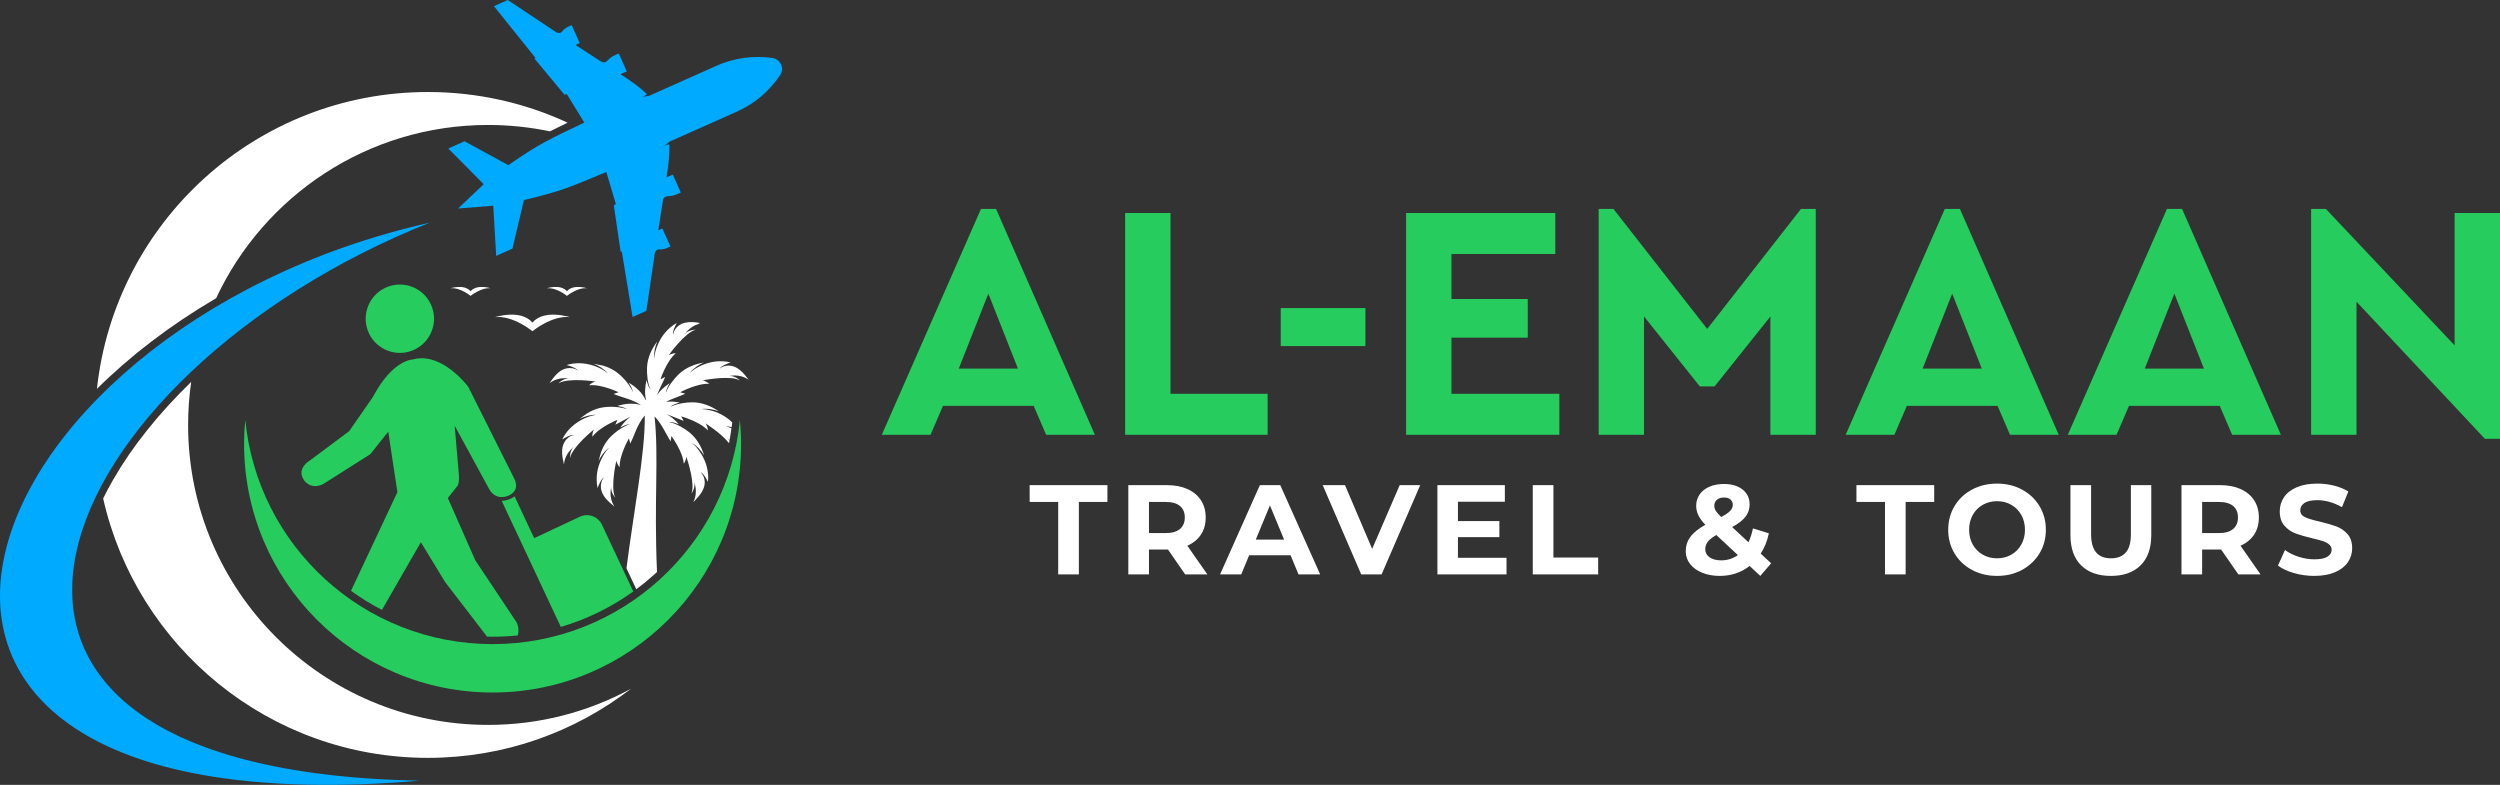
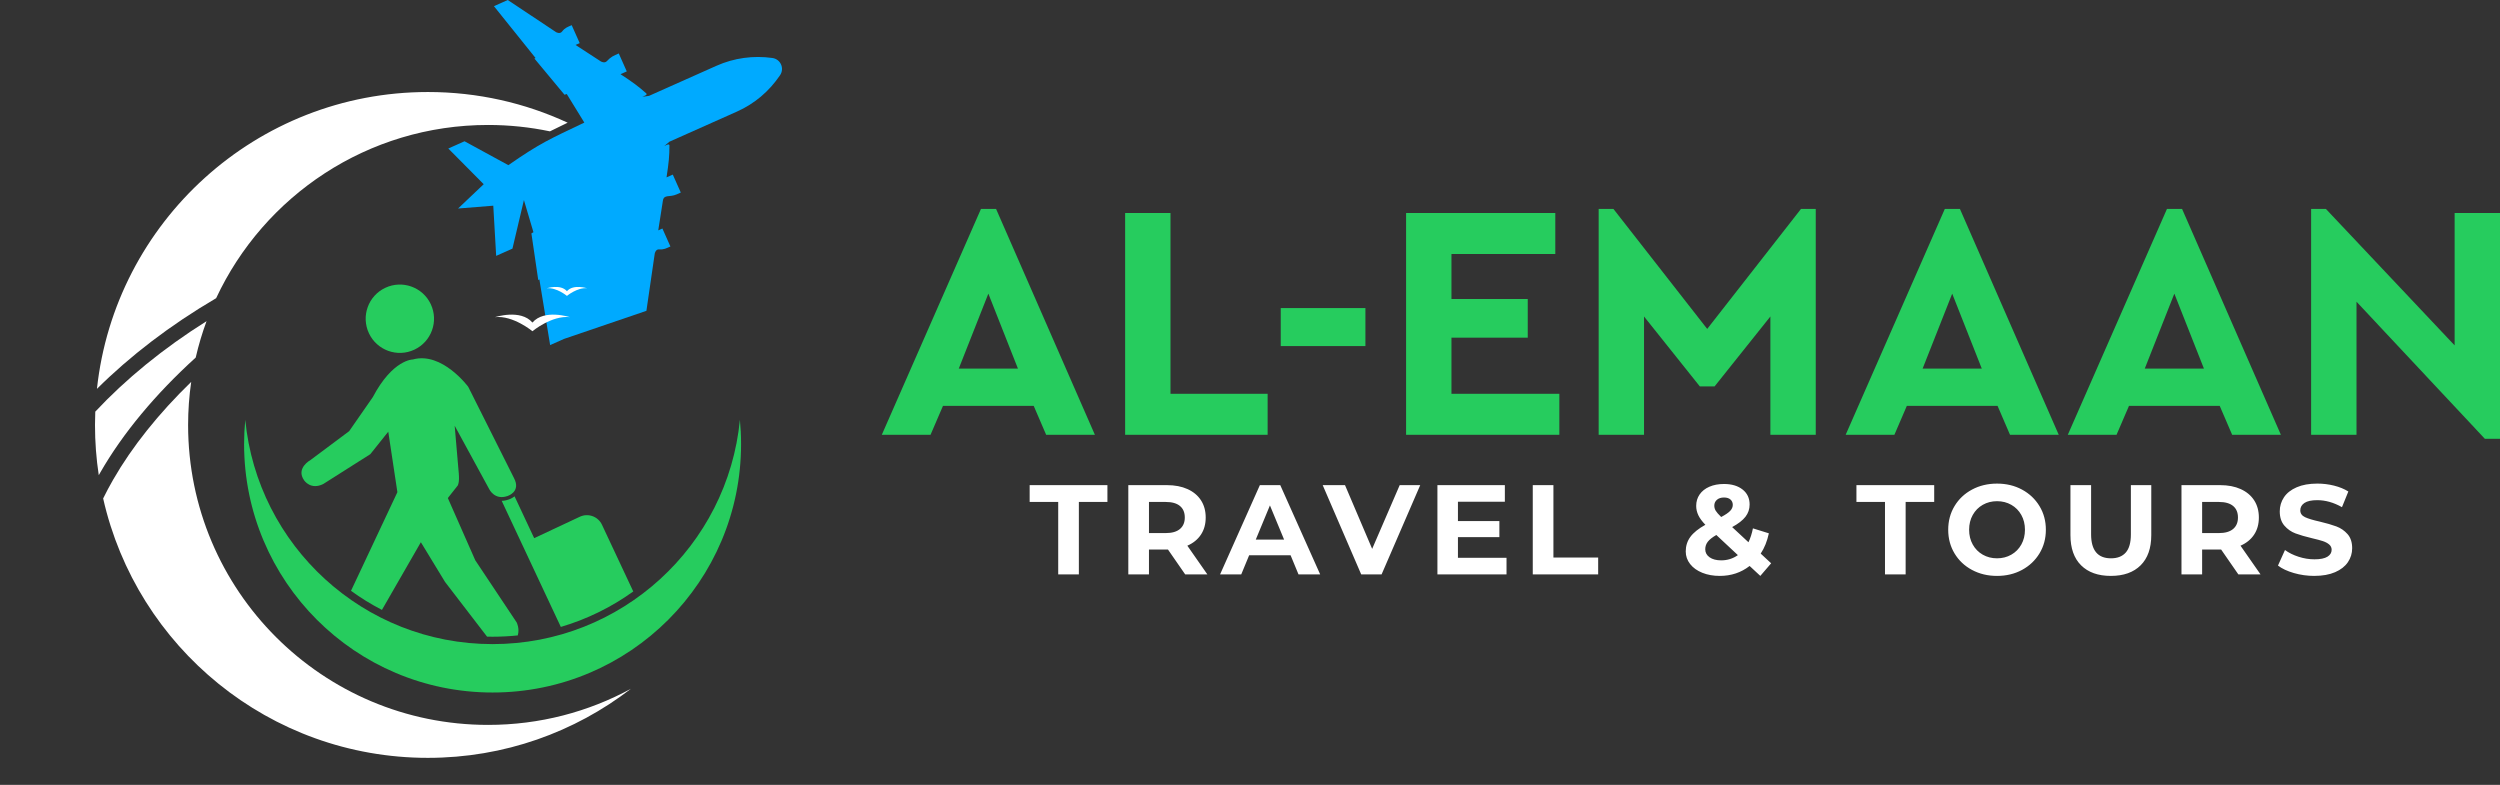
<svg xmlns="http://www.w3.org/2000/svg" xml:space="preserve" width="5.673in" height="1.781in" version="1.1" style="shape-rendering:geometricPrecision; text-rendering:geometricPrecision; image-rendering:optimizeQuality; fill-rule:evenodd; clip-rule:evenodd" viewBox="0 0 6565.78 2061.26">
  <rect x="0" y="0" width="6565.78" height="2061.26" fill="#333333" stroke="none" />
  <defs>
    <style type="text/css">
   
    .fil4 {fill:#26CC5E}
    .fil2 {fill:white}
    .fil3 {fill:#00AAFF;fill-rule:nonzero}
    .fil0 {fill:#26CC5E;fill-rule:nonzero}
    .fil1 {fill:white;fill-rule:nonzero}
   
  </style>
  </defs>
  <g id="Layer_x0020_1">
    <g id="_2147037600592">
      <g>
        <path class="fil0" d="M2747.53 1141.87l127.98 0 -259.49 -593.12 -39.72 0 -260.38 593.12 127.98 0 32.65 -75.91 238.31 0 32.65 75.91zm-74.14 -173.88l-155.34 0 77.67 -196.82 77.67 196.82zm281.56 173.88l374.24 0 0 -107.68 -255.08 0 0 -474.85 -119.15 0 0 582.53zm408.66 -233.01l222.42 0 0 -99.74 -222.42 0 0 99.74zm329.22 233.01l402.48 0 0 -107.68 -283.33 0 0 -147.4 200.36 0 0 -101.49 -200.36 0 0 -118.27 272.74 0 0 -107.68 -391.89 0 0 582.53zm1037.09 -593.12l-246.26 315.09 -246.26 -315.09 -38.83 0 0 593.12 119.15 0 0 -310.68 146.52 183.58 38.83 0 146.52 -183.58 0 310.68 119.16 0 0 -593.12 -38.83 0zm548.99 593.12l127.98 0 -259.49 -593.12 -39.72 0 -260.37 593.12 127.98 0 32.65 -75.91 238.31 0 32.65 75.91zm-74.14 -173.88l-155.34 0 77.67 -196.82 77.67 196.82zm657.56 173.88l127.98 0 -259.49 -593.12 -39.72 0 -260.37 593.12 127.98 0 32.65 -75.91 238.31 0 32.65 75.91zm-74.14 -173.88l-155.34 0 77.67 -196.82 77.67 196.82zm658.44 -408.65l0 347.75 -338.05 -358.34 -38.83 0 0 593.12 119.15 0 0 -349.52 337.17 360.11 39.72 0 0 -593.12 -119.16 0z" />
        <path class="fil1" d="M2779.19 1318.3l-75 0 0 -44.2 204.25 0 0 44.2 -75 0 0 190.18 -54.24 0 0 -190.18zm333.44 190.18l-45.2 -65.29 -2.68 0 -47.21 0 0 65.29 -54.24 0 0 -234.38 101.45 0c20.76,0 38.78,3.46 54.08,10.38 15.29,6.92 27.06,16.74 35.32,29.46 8.26,12.72 12.39,27.79 12.39,45.2 0,17.41 -4.19,32.43 -12.56,45.04 -8.37,12.61 -20.26,22.27 -35.66,28.96l52.57 75.34 -58.26 0zm-1 -149.34c0,-13.17 -4.24,-23.27 -12.72,-30.3 -8.48,-7.04 -20.87,-10.55 -37.17,-10.55l-44.2 0 0 81.7 44.2 0c16.3,0 28.68,-3.57 37.17,-10.72 8.48,-7.14 12.72,-17.18 12.72,-30.13zm277.86 99.11l-108.82 0 -20.76 50.23 -55.58 0 104.47 -234.38 53.57 0 104.8 234.38 -56.92 0 -20.76 -50.23zm-17.08 -41.18l-37.17 -89.73 -37.17 89.73 74.33 0zm357.55 -142.97l-101.45 234.38 -53.57 0 -101.12 -234.38 58.6 0 71.32 167.41 72.32 -167.41 53.9 0zm226.63 190.85l0 43.53 -181.48 0 0 -234.38 177.12 0 0 43.53 -123.22 0 0 50.9 108.82 0 0 42.19 -108.82 0 0 54.24 127.57 0zm68.93 -190.85l54.24 0 0 190.18 117.53 0 0 44.2 -171.77 0 0 -234.38zm597.62 238.4l-28.12 -26.12c-22.32,17.41 -48.44,26.12 -78.35,26.12 -16.97,0 -32.25,-2.73 -45.87,-8.2 -13.62,-5.47 -24.28,-13.11 -31.98,-22.94 -7.7,-9.82 -11.55,-20.87 -11.55,-33.15 0,-14.51 4.07,-27.29 12.22,-38.34 8.15,-11.05 21.26,-21.59 39.34,-31.64 -8.48,-8.71 -14.62,-17.02 -18.41,-24.95 -3.8,-7.92 -5.69,-16.13 -5.69,-24.61 0,-11.39 3.01,-21.43 9.04,-30.13 6.03,-8.71 14.57,-15.46 25.62,-20.26 11.05,-4.8 23.83,-7.2 38.34,-7.2 20.31,0 36.61,4.86 48.89,14.57 12.28,9.71 18.41,22.83 18.41,39.34 0,12.05 -3.63,22.77 -10.88,32.14 -7.25,9.38 -18.92,18.42 -34.99,27.12l42.86 39.85c5.14,-10.71 9.04,-22.88 11.72,-36.5l41.85 13.06c-4.47,20.76 -11.61,38.51 -21.43,53.24l27.45 25.45 -28.46 33.15zm-95.42 -205.92c-7.81,0 -14.01,2.01 -18.58,6.03 -4.58,4.02 -6.86,9.15 -6.86,15.4 0,4.69 1.23,9.1 3.68,13.22 2.46,4.13 7.25,9.66 14.4,16.57 11.39,-6.02 19.31,-11.44 23.77,-16.24 4.47,-4.8 6.7,-9.99 6.7,-15.57 0,-5.81 -2.01,-10.49 -6.03,-14.06 -4.01,-3.57 -9.71,-5.36 -17.07,-5.36zm-7.37 165.07c16.3,0 30.92,-4.58 43.86,-13.73l-56.59 -52.9c-10.49,6.03 -17.97,11.94 -22.43,17.74 -4.47,5.81 -6.69,12.39 -6.69,19.76 0,8.7 3.79,15.73 11.38,21.09 7.59,5.35 17.74,8.03 30.47,8.03zm430.22 -153.35l-75 0 0 -44.2 204.24 0 0 44.2 -75 0 0 190.18 -54.24 0 0 -190.18zm294.26 194.2c-24.33,0 -46.26,-5.24 -65.79,-15.74 -19.54,-10.49 -34.82,-24.94 -45.87,-43.36 -11.05,-18.42 -16.57,-39.12 -16.57,-62.11 0,-22.99 5.52,-43.7 16.57,-62.11 11.05,-18.41 26.34,-32.87 45.87,-43.36 19.53,-10.49 41.46,-15.73 65.79,-15.73 24.33,0 46.21,5.24 65.63,15.73 19.42,10.49 34.71,24.95 45.87,43.36 11.16,18.41 16.74,39.12 16.74,62.11 0,22.99 -5.58,43.7 -16.74,62.11 -11.16,18.41 -26.45,32.87 -45.87,43.36 -19.42,10.49 -41.29,15.74 -65.63,15.74zm0 -46.21c13.84,0 26.34,-3.18 37.5,-9.55 11.16,-6.36 19.92,-15.23 26.28,-26.62 6.36,-11.38 9.54,-24.33 9.54,-38.84 0,-14.51 -3.18,-27.45 -9.54,-38.84 -6.36,-11.38 -15.12,-20.26 -26.28,-26.62 -11.16,-6.36 -23.66,-9.54 -37.5,-9.54 -13.84,0 -26.34,3.18 -37.5,9.54 -11.16,6.36 -19.92,15.24 -26.28,26.62 -6.36,11.38 -9.54,24.33 -9.54,38.84 0,14.51 3.18,27.46 9.54,38.84 6.36,11.38 15.12,20.26 26.28,26.62 11.16,6.37 23.66,9.55 37.5,9.55zm298.96 46.21c-33.48,0 -59.54,-9.26 -78.19,-27.79 -18.64,-18.53 -27.96,-44.98 -27.96,-79.36l0 -131.25 54.24 0 0 129.25c0,41.96 17.41,62.95 52.24,62.95 16.97,0 29.91,-5.08 38.84,-15.24 8.93,-10.16 13.39,-26.06 13.39,-47.71l0 -129.25 53.57 0 0 131.25c0,34.38 -9.32,60.83 -27.96,79.36 -18.64,18.53 -44.7,27.79 -78.18,27.79zm334.77 -4.02l-45.2 -65.29 -2.68 0 -47.21 0 0 65.29 -54.24 0 0 -234.38 101.45 0c20.76,0 38.78,3.46 54.08,10.38 15.29,6.92 27.06,16.74 35.32,29.46 8.26,12.72 12.39,27.79 12.39,45.2 0,17.41 -4.19,32.43 -12.56,45.04 -8.37,12.61 -20.26,22.27 -35.66,28.96l52.57 75.34 -58.26 0zm-1 -149.34c0,-13.17 -4.24,-23.27 -12.72,-30.3 -8.48,-7.04 -20.87,-10.55 -37.17,-10.55l-44.2 0 0 81.7 44.2 0c16.3,0 28.68,-3.57 37.17,-10.72 8.48,-7.14 12.72,-17.18 12.72,-30.13zm200.51 153.36c-18.53,0 -36.44,-2.51 -53.74,-7.54 -17.3,-5.02 -31.2,-11.55 -41.69,-19.59l18.42 -40.85c10.04,7.36 21.99,13.28 35.83,17.74 13.84,4.47 27.68,6.69 41.52,6.69 15.4,0 26.79,-2.29 34.15,-6.86 7.37,-4.58 11.05,-10.66 11.05,-18.25 0,-5.58 -2.18,-10.22 -6.53,-13.9 -4.35,-3.68 -9.93,-6.64 -16.74,-8.87 -6.81,-2.23 -16.01,-4.69 -27.62,-7.37 -17.86,-4.24 -32.48,-8.48 -43.86,-12.72 -11.39,-4.24 -21.15,-11.05 -29.3,-20.42 -8.15,-9.37 -12.22,-21.88 -12.22,-37.5 0,-13.62 3.68,-25.95 11.05,-37 7.36,-11.05 18.47,-19.81 33.32,-26.28 14.85,-6.48 32.98,-9.71 54.41,-9.71 14.96,0 29.58,1.79 43.86,5.36 14.29,3.57 26.79,8.7 37.5,15.4l-16.74 41.18c-21.65,-12.28 -43.3,-18.42 -64.96,-18.42 -15.18,0 -26.4,2.46 -33.65,7.37 -7.25,4.91 -10.88,11.38 -10.88,19.42 0,8.03 4.19,14 12.56,17.91 8.37,3.91 21.15,7.76 38.34,11.55 17.86,4.24 32.48,8.48 43.86,12.72 11.38,4.24 21.15,10.94 29.3,20.09 8.15,9.15 12.22,21.54 12.22,37.17 0,13.39 -3.74,25.61 -11.21,36.66 -7.48,11.05 -18.7,19.81 -33.65,26.28 -14.96,6.47 -33.15,9.71 -54.58,9.71z" />
      </g>
      <g>
-         <path class="fil2" d="M1605.71 1278.02l0 -0.02c0,0 0,0 0,0.02zm39.59 214.55c18.29,-144.58 49.92,-306.47 48.02,-401.58 -21.1,26.14 -25.44,49.39 -38.09,73.81l-3.17 -12.14c-0.18,-0.83 -0.33,-1.27 -0.33,-1.27 0,0 -25.53,43.96 -24.31,75.61 -8.17,-9.28 -8.48,-17.79 -8.48,-17.79 -0.15,0.64 -16.54,69.55 -3.24,97.94 0,0 -13.36,-15.5 -10,-29.13 -0.26,0.82 -8.56,27.08 8.09,52.36 -15.5,-12.6 -33.02,-27.13 -35.56,-48.29 -1.12,-9.38 1.52,-22.15 8.2,-28.14 -6.59,1.73 -14.94,21.24 -16.79,27.76 -3.32,-12.61 -3.14,-29.15 -1.1,-41.9 3.53,-22.09 15.76,-48.86 31.61,-64.52 -12.25,8.92 -21.97,22.14 -28.29,35.84l6.76 -24.01c8.51,-21.9 18.75,-35.8 36.2,-50.25 10.25,-8.5 27.56,-19.9 39.62,-22.8 -8.79,0 -17.81,4.93 -25.58,8.87 8.72,-12.62 19.07,-23.13 27.62,-29.17l-40.4 21.54 5.02 -11.51c0.38,-0.77 0.53,-1.21 0.53,-1.21 0,0 -47.25,18.78 -65.86,44.38 -0.68,-12.34 4.34,-19.22 4.34,-19.22 -0.46,0.36 -56.04,44.45 -63.1,74.96 0,0 -0.93,-20.42 10.16,-29.09 -0,0 -23.44,15.52 -26.02,46.17 -4.36,-19.49 -9.23,-41.74 1.91,-59.93 4.94,-8.07 14.84,-16.45 23.84,-17.05 -6.44,-2.72 -24.66,7.47 -30.36,11.42 3.93,-8.92 11.18,-19.07 17.8,-26.36 17.57,-19.33 46.28,-35.32 71.98,-38.41 -15,-0.55 -31.07,3.83 -44.38,10.66l20.16 -14.69c19.96,-11.88 37.2,-16.54 59.52,-17.1 13.22,-0.32 34.07,1.42 45.24,6.58 -6.9,-5.45 -17.04,-7.14 -25.6,-8.83 22.06,-6.85 43.55,-7.96 62.47,-2.23 -26.48,-16.62 -48.63,-19.24 -72.31,-29.21l11.78 -4.11c0.87,-0.26 1.32,-0.46 1.32,-0.46 0,0 -45.87,-21.92 -77.31,-18.17 8.59,-8.87 17.05,-9.88 17.05,-9.88 -0.83,-0.13 -70.41,-10.9 -97.88,4.63 0,0 14.35,-14.55 28.23,-12.3 -0,0 -27.3,-6.64 -51.56,12.25 11.42,-16.4 24.06,-34.91 45.27,-39.3 9.21,-1.9 22.29,-0.25 28.7,5.91 -2.29,-6.55 -22.28,-13.04 -29,-14.53 9.42,-3.17 21.43,-4.76 31.44,-4.82 26.39,-0.18 57.1,9.82 77.08,26.69 -9.33,-10.89 -24.38,-20.66 -37.96,-25.31l24.46 4.8c22.07,6.37 37.7,16.33 53,32.06 9.26,9.52 22.04,25.88 25.9,37.65 -0.7,-8.74 -6.33,-17.33 -10.9,-24.77 20.37,11.77 36.1,27.17 44.59,45.45l1.02 -0.05c-3.66,-15.72 -3.18,-33.52 1.47,-52.47 2.2,8.44 4.51,18.47 10.35,25.03 -7.68,-14.83 -10.07,-41.35 -9.15,-58.64 1.29,-24.76 11.93,-47.91 26.86,-67.57 -5.99,13.99 -9.5,29.66 -7.98,44.94 1.32,-22.48 12.93,-49.05 27.25,-66.48 8.28,-10.08 20.31,-21.02 32.04,-27 -3.62,5.55 -12.64,24.93 -9.58,31 0,0 0,-3.24 1.88,-8.08 3.57,-8.89 11.36,-16.38 20.05,-20.45 10.79,-5.05 26.22,-5.76 37.71,-4.07 0.05,0.01 0.09,0.02 0.15,0.02l10.67 1.58 -4.6 2.86c-23.9,7.35 -35.08,26.55 -35.08,26.57 7.98,-11.59 28.42,-11.87 28.42,-11.87 -30.02,8.84 -70.75,67.01 -71.07,67.46 0,0 6.58,-5.42 18.93,-5.49 -24.46,20.1 -40.37,68.39 -40.37,68.39 0,0 0.46,-0.19 1.27,-0.65l11.09 -5.63c-5.34,13.92 -15.05,30.86 -21.62,47.85 7.84,-11.18 18.38,-21.58 33.28,-31.22 -4.19,7.65 -9.38,16.52 -9.63,25.31 4.41,-15.87 21.17,-37.12 33.55,-48.95 17.84,-17.04 41.57,-26.77 65.88,-30.75 -13.45,5.48 -27.75,15.72 -36.62,27.21 16.12,-15.41 43.21,-26.77 65.43,-29.71 12.75,-1.68 29.37,-1.31 41.83,2.34 -6.27,1.41 -26.32,9.54 -28.22,15.97 3.51,-3.71 11.67,-7.15 18.63,-7.61 26.68,-1.75 42.34,18.2 56.95,37.2 -25.18,-17.66 -52.1,-9.62 -52.11,-9.62 13.75,-2.96 28.82,10.84 28.82,10.84l-10.02 -3.53c-31.83,-7.76 -87.97,3.9 -87.97,3.9 0,0 8.5,0.56 17.54,9 -31.59,-2.14 -76.29,22.1 -76.29,22.1 0,0 0.39,0.14 1.15,0.33l12.16 3.55c-14.07,6.78 -33.78,12.64 -50.76,21.09 10.23,-1.05 22.26,-0.75 36.23,1.94 -8.33,2.62 -18.21,5.43 -24.47,11.58 0,0 1.17,-0.71 3.54,-1.78 15.71,-7.17 36.82,-10.34 54.56,-10.29 24.88,0.07 48.38,9.51 68.82,23.47 -14.19,-5.28 -30.21,-8 -45.28,-5.74 23.16,0.54 49.15,10.13 67.76,23.91 4.33,3.21 8.79,7 12.99,11.15 -0.46,4.2 -0.97,8.38 -1.52,12.55 -5.9,-1.76 -11.59,-2.67 -14.33,-1.07 3.65,-0.16 9.08,1.39 13.93,4.12 -1.39,10.22 -3.02,20.36 -4.88,30.41 -3.52,-2.63 -5.95,-3.88 -5.95,-3.88 2.25,1.39 4.11,3.24 5.67,5.32 -0.44,2.36 -0.9,4.71 -1.37,7.05 -19.96,-25.81 -61.48,-51.89 -61.95,-52.19 0,0 5.74,6.29 6.41,18.63 -21.31,-23.44 -70.32,-36.92 -70.32,-36.92 0,0 0.19,0.41 0.63,1.1l6.27 10.92 -44.82 -17.84c10.5,5.91 21.24,14.24 32.18,26.86 -8.16,-3.09 -17.66,-7.01 -26.39,-6.03 0,0 1.35,0.18 3.89,0.8 16.7,4.02 35.4,14.7 49.23,25.65 19.47,15.42 32.17,37.4 39.57,60.99 -7.69,-12.81 -19.01,-25.08 -32.03,-32.51 17.47,13.85 32.56,39.11 38.47,60.69 3.41,12.47 5.4,28.84 3.49,41.75 -2.57,-6.27 -12.97,-24.72 -19.73,-25.75 3.61,2.57 7.76,8.95 9.61,15.32 7.61,26.18 -12,46.92 -28.46,63.63 14.01,-27.39 2.32,-52.93 2.32,-52.93 4.83,13.2 -6.76,30.05 -6.76,30.05l2.12 -10.41c3.27,-32.6 -16.04,-86.59 -16.04,-86.59 0,0 0.62,8.49 -6.49,18.61 -2.25,-31.57 -32.43,-72.5 -32.43,-72.5 0,0 -0.1,0.43 -0.19,1.26l-1.82 12.47c-14.19,-21.32 -21.13,-42.83 -42.34,-65.51 11.53,107.27 -1.8,221.43 6.48,408.72 -2.17,2.03 -4.36,4.05 -6.56,6.04 -15.28,13.86 -31.26,26.98 -47.85,39.31l-25.79 -54.98z" />
        <path class="fil2" d="M1123.83 241.65c131.08,0 255.41,28.87 367,80.57 -17.55,8.37 -32.55,15.61 -46.54,22.73 -52.42,-10.99 -106.76,-16.77 -162.44,-16.77 -316.13,0 -588.74,186.23 -714.19,454.95 -121.1,71 -226.41,152.06 -313.06,238.14 47.23,-438.33 418.35,-779.62 869.22,-779.62zm409.25 101.55c43.67,23.19 85.15,49.96 124.03,79.93 -49.35,-26.79 -101.89,-48.45 -156.89,-64.29 7.56,-3.62 15.59,-7.44 24.27,-11.56l8.6 -4.09zm-990.62 500.29c-11.43,30.96 -20.96,62.85 -28.45,95.51 -106.12,96.35 -191.47,199.05 -250.45,301.67 -1.4,2.44 -2.79,4.88 -4.16,7.33 -6.53,-43.05 -9.91,-87.13 -9.91,-132 0,-11.69 0.29,-23.31 0.75,-34.89 79.61,-85.04 177.94,-165.89 292.23,-237.62zm-40.32 159.49c-5.3,36.91 -8.11,74.63 -8.11,113.01 0,435.1 352.72,787.81 787.82,787.81 135.86,0 263.69,-34.39 375.26,-94.95 -147.59,113.77 -332.52,181.48 -533.28,181.48 -416.53,0 -764.99,-291.28 -852.91,-681.25 8,-16.36 16.72,-32.75 26.16,-49.17 49.95,-86.89 119.5,-173.93 205.06,-256.95z" />
-         <path class="fil3" d="M1129.02 584.65c-990.72,393.43 -1479.22,1438.4 -26.24,1465.68 -1707.34,144.42 -1220.13,-1185 26.24,-1465.68z" />
-         <path class="fil3" d="M1697.66 816.32c8.41,-59.07 15.69,-108.68 21.95,-150.71 0,0 2.34,-11.44 11.52,-10.69 12.7,1.03 18.68,-2.81 29.56,-7.62l-21.03 -47.19 -10.88 4.88c4.82,-31.21 8.85,-56.87 12.25,-78.38 3,-16.75 17.28,-7.73 36.3,-16.2l10.66 -4.74 -21.02 -47.15 -16.42 7.3c5.92,-39.1 7.64,-56.39 7.63,-83.77 0.01,-6.15 -9.14,-0.43 -13.67,1.6l13.68 -11.56 177.17 -79.01c46.65,-20.8 84.72,-53.32 113.32,-95.55 12.24,-18.06 1.33,-42.26 -20.21,-45.27 -49.96,-6.98 -100.62,-0.1 -146.79,20.48l-177.17 79.01 -17.71 2.5c4.54,-2.03 14.88,-5.05 10.32,-9.14 -20.38,-18.24 -34.37,-28.57 -67.43,-50.26l16.41 -7.34 -21.03 -47.15c-14.02,6.22 -19.97,8.19 -31.57,20.46 -5.82,6.16 -15.44,0.5 -15.44,0.5 -18.29,-11.86 -40.08,-25.98 -66.48,-43.26l10.89 -4.83 -21.02 -47.15c-10.96,4.9 -17.61,6.68 -25.44,16.9 -5.64,7.29 -15.64,1.41 -15.64,1.41 -35.48,-23.39 -77.27,-51.17 -126.85,-84.39l-36.31 16.2 109.39 136.26 -3.18 1.12 79.12 95.18 5.96 -1.81 46.12 74.98c-90.22,42.97 -116.6,54.11 -199.54,111.81l-115.08 -62.78 -42.63 19.06 92.97 93.74 -67.34 63.83 92.49 -7.4 7.59 131.78 42.74 -18.98 30.15 -127.58c99.58,-23.68 122.97,-34.78 216.47,-73.75l24.98 84.38 -5.33 3.24 17.97 122.43 2.98 -1.61 28.25 172.44 36.35 -16.21z" />
+         <path class="fil3" d="M1697.66 816.32c8.41,-59.07 15.69,-108.68 21.95,-150.71 0,0 2.34,-11.44 11.52,-10.69 12.7,1.03 18.68,-2.81 29.56,-7.62l-21.03 -47.19 -10.88 4.88c4.82,-31.21 8.85,-56.87 12.25,-78.38 3,-16.75 17.28,-7.73 36.3,-16.2l10.66 -4.74 -21.02 -47.15 -16.42 7.3c5.92,-39.1 7.64,-56.39 7.63,-83.77 0.01,-6.15 -9.14,-0.43 -13.67,1.6l13.68 -11.56 177.17 -79.01c46.65,-20.8 84.72,-53.32 113.32,-95.55 12.24,-18.06 1.33,-42.26 -20.21,-45.27 -49.96,-6.98 -100.62,-0.1 -146.79,20.48l-177.17 79.01 -17.71 2.5c4.54,-2.03 14.88,-5.05 10.32,-9.14 -20.38,-18.24 -34.37,-28.57 -67.43,-50.26l16.41 -7.34 -21.03 -47.15c-14.02,6.22 -19.97,8.19 -31.57,20.46 -5.82,6.16 -15.44,0.5 -15.44,0.5 -18.29,-11.86 -40.08,-25.98 -66.48,-43.26l10.89 -4.83 -21.02 -47.15c-10.96,4.9 -17.61,6.68 -25.44,16.9 -5.64,7.29 -15.64,1.41 -15.64,1.41 -35.48,-23.39 -77.27,-51.17 -126.85,-84.39l-36.31 16.2 109.39 136.26 -3.18 1.12 79.12 95.18 5.96 -1.81 46.12 74.98c-90.22,42.97 -116.6,54.11 -199.54,111.81l-115.08 -62.78 -42.63 19.06 92.97 93.74 -67.34 63.83 92.49 -7.4 7.59 131.78 42.74 -18.98 30.15 -127.58l24.98 84.38 -5.33 3.24 17.97 122.43 2.98 -1.61 28.25 172.44 36.35 -16.21z" />
        <g>
          <path class="fil2" d="M1300.06 832.91c47.5,-5.18 98.28,36.97 98.28,36.97 0,0 50.76,-42.14 98.27,-36.97 0,0 -67.23,-21.98 -98.27,14.21 -31.06,-36.19 -98.28,-14.21 -98.28,-14.21z" />
          <path class="fil2" d="M1435.95 757.14c25.62,-2.79 53.02,19.95 53.02,19.95 0,0 27.38,-22.74 53.02,-19.95 0,0 -36.26,-11.86 -53.02,7.66 -16.76,-19.52 -53.02,-7.66 -53.02,-7.66z" />
-           <path class="fil2" d="M1235.98 777.09c0,0 27.4,-22.74 53.02,-19.95 0,0 -36.26,-11.86 -53.02,7.66 -16.76,-19.52 -53.03,-7.66 -53.03,-7.66 25.63,-2.79 53.03,19.95 53.03,19.95z" />
        </g>
        <path class="fil4" d="M1402.93 1413.36l119.93 -56.25c21.75,-10.2 47.89,-0.75 58.09,21l82.2 175.27c-57.02,41.02 -121.17,72.79 -190.23,93.12l-61.35 -130.81 -0 0 -93.99 -200.41c5.56,-0.04 11.73,-1.06 18.54,-3.45 0.05,-0.01 7.78,-2.38 15.31,-8.29l51.5 109.82zm276.02 176.23c4.27,19.47 -5.34,40.14 -24.11,48.94l-15.91 7.46c-4.68,-8.12 -11.02,-14.78 -18.4,-19.76 20.13,-11.23 39.63,-23.47 58.41,-36.65zm-152.08 79.83c-0.96,8.46 -0.13,17.2 2.68,25.66 -14.08,1.89 -28.38,-3.26 -38.02,-13.69 11.92,-3.67 23.7,-7.66 35.33,-11.97zm-219.49 -375.91l-2.68 -5.72 32.26 -15.13 5.49 11.72c-4.45,6.63 -12.27,9.02 -12.3,9.03l-0.23 0.08c-9.51,3.38 -16.94,2.5 -22.53,0.03zm268.41 359.23c-12.91,6.06 -18.47,21.44 -12.42,34.35 6.06,12.92 21.44,18.48 34.36,12.42 12.91,-6.06 18.47,-21.44 12.42,-34.36 -6.06,-12.91 -21.44,-18.47 -34.36,-12.42z" />
        <path class="fil4" d="M1012.03 755.81c-44.88,21.05 -64.19,74.49 -43.14,119.36 21.04,44.88 74.48,64.2 119.36,43.15 44.88,-21.04 64.19,-74.49 43.14,-119.36 -21.04,-44.88 -74.49,-64.19 -119.36,-43.15zm182.06 362.25l90.68 166.42c0,0 14.19,30.27 48.35,18.14 0,0 35.7,-10.91 16.92,-46.81l-120.32 -239.98c0,0 -68.91,-93.06 -145.41,-71.75 0,0 -52.73,-0.54 -105.22,98.91l-62.08 89.36 -101.49 75.78c0,0 -39.51,21.44 -16.7,53.51 0,0 17.06,26.02 50.14,9.53l123.6 -78.38 47.15 -59.04 23.96 158.84 -121.83 259.07c25.69,18.66 52.83,35.44 81.23,50.13l102.25 -177.76 63.5 104.33 110.32 143.67c4.83,0.11 9.68,0.17 14.54,0.17 22.33,0 44.39,-1.17 66.12,-3.42 5.4,-17.79 -2.73,-33.87 -2.73,-33.87l-108.86 -163.45 -72.06 -163.46 25.98 -32.89c0,0 4.83,-6.87 2.87,-30.67 -1.97,-23.81 -10.91,-126.39 -10.91,-126.39z" />
        <path class="fil4" d="M1943.21 1102.56c2.02,20.92 3.09,42.12 3.09,63.56 0,360.43 -292.19,652.62 -652.62,652.62 -360.43,0 -652.63,-292.19 -652.63,-652.62 0,-21.44 1.07,-42.64 3.09,-63.56 31.96,330.59 310.55,589.06 649.54,589.06 338.98,0 617.58,-258.46 649.53,-589.06z" />
      </g>
    </g>
  </g>
</svg>